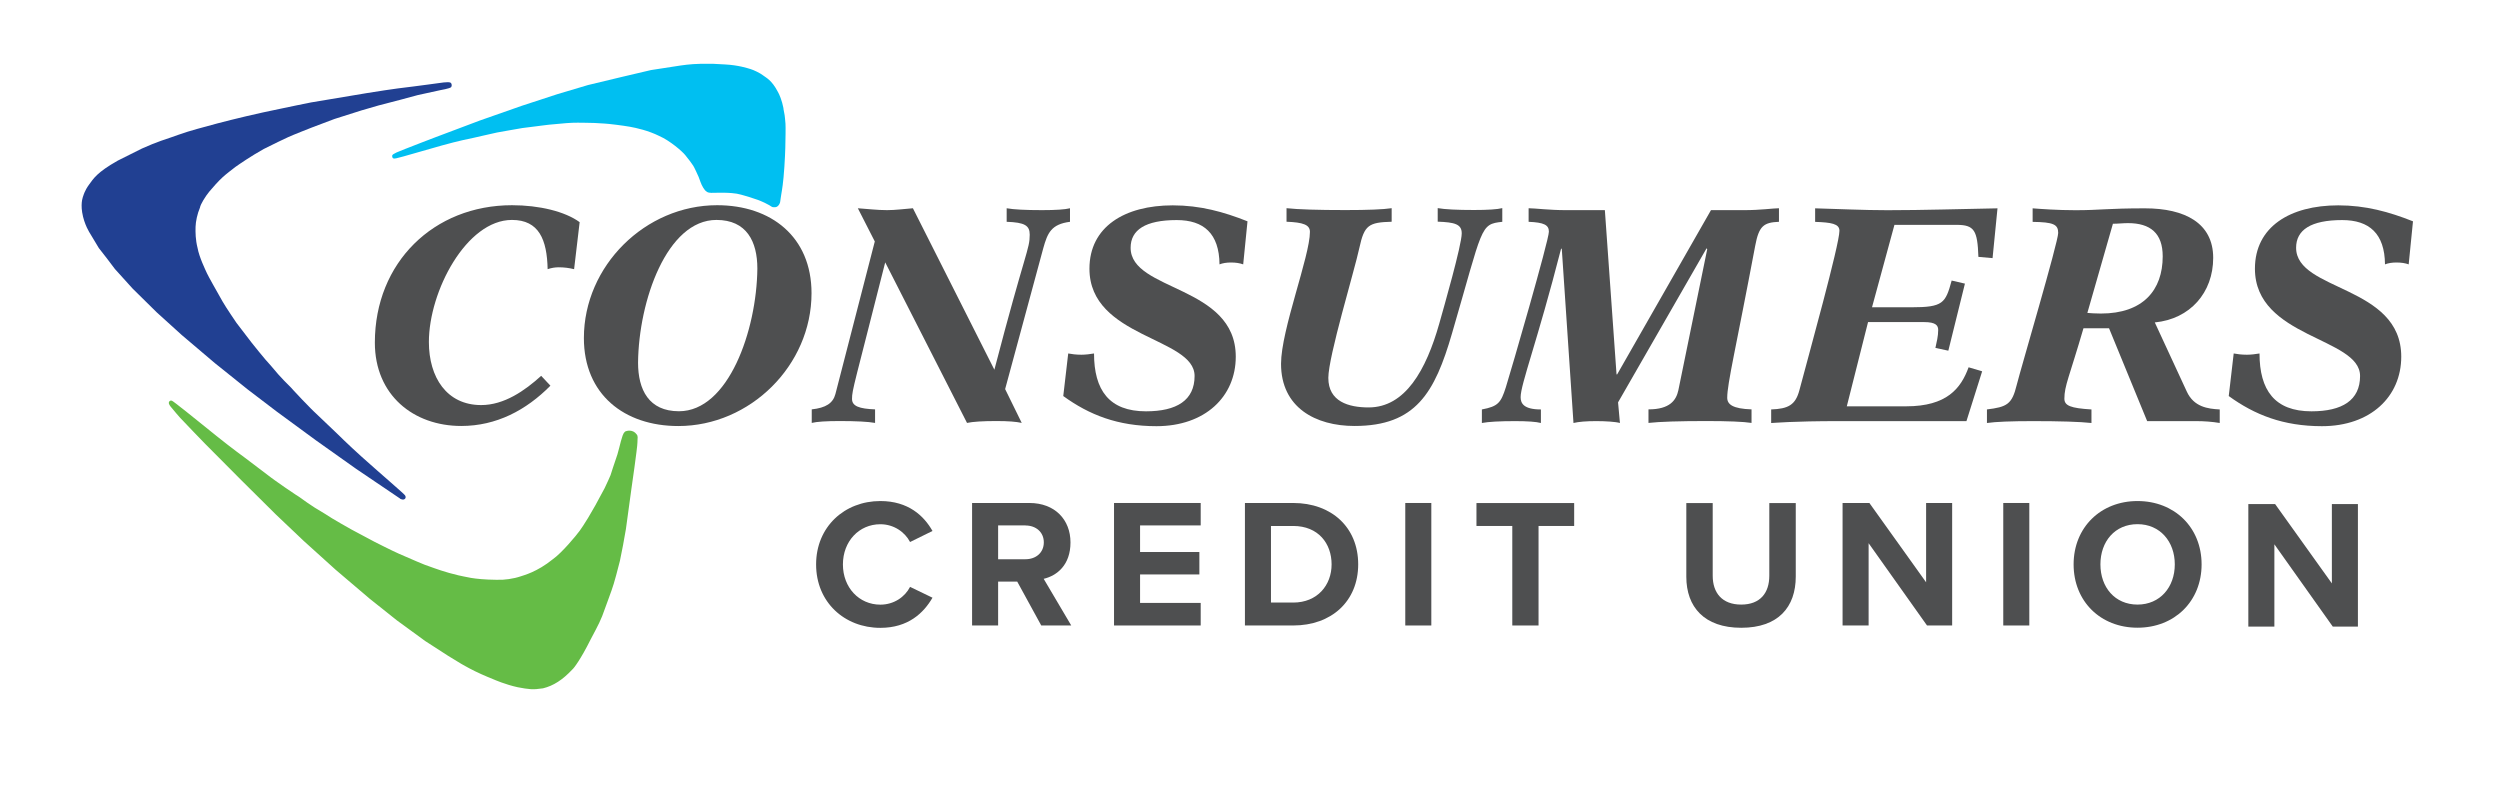
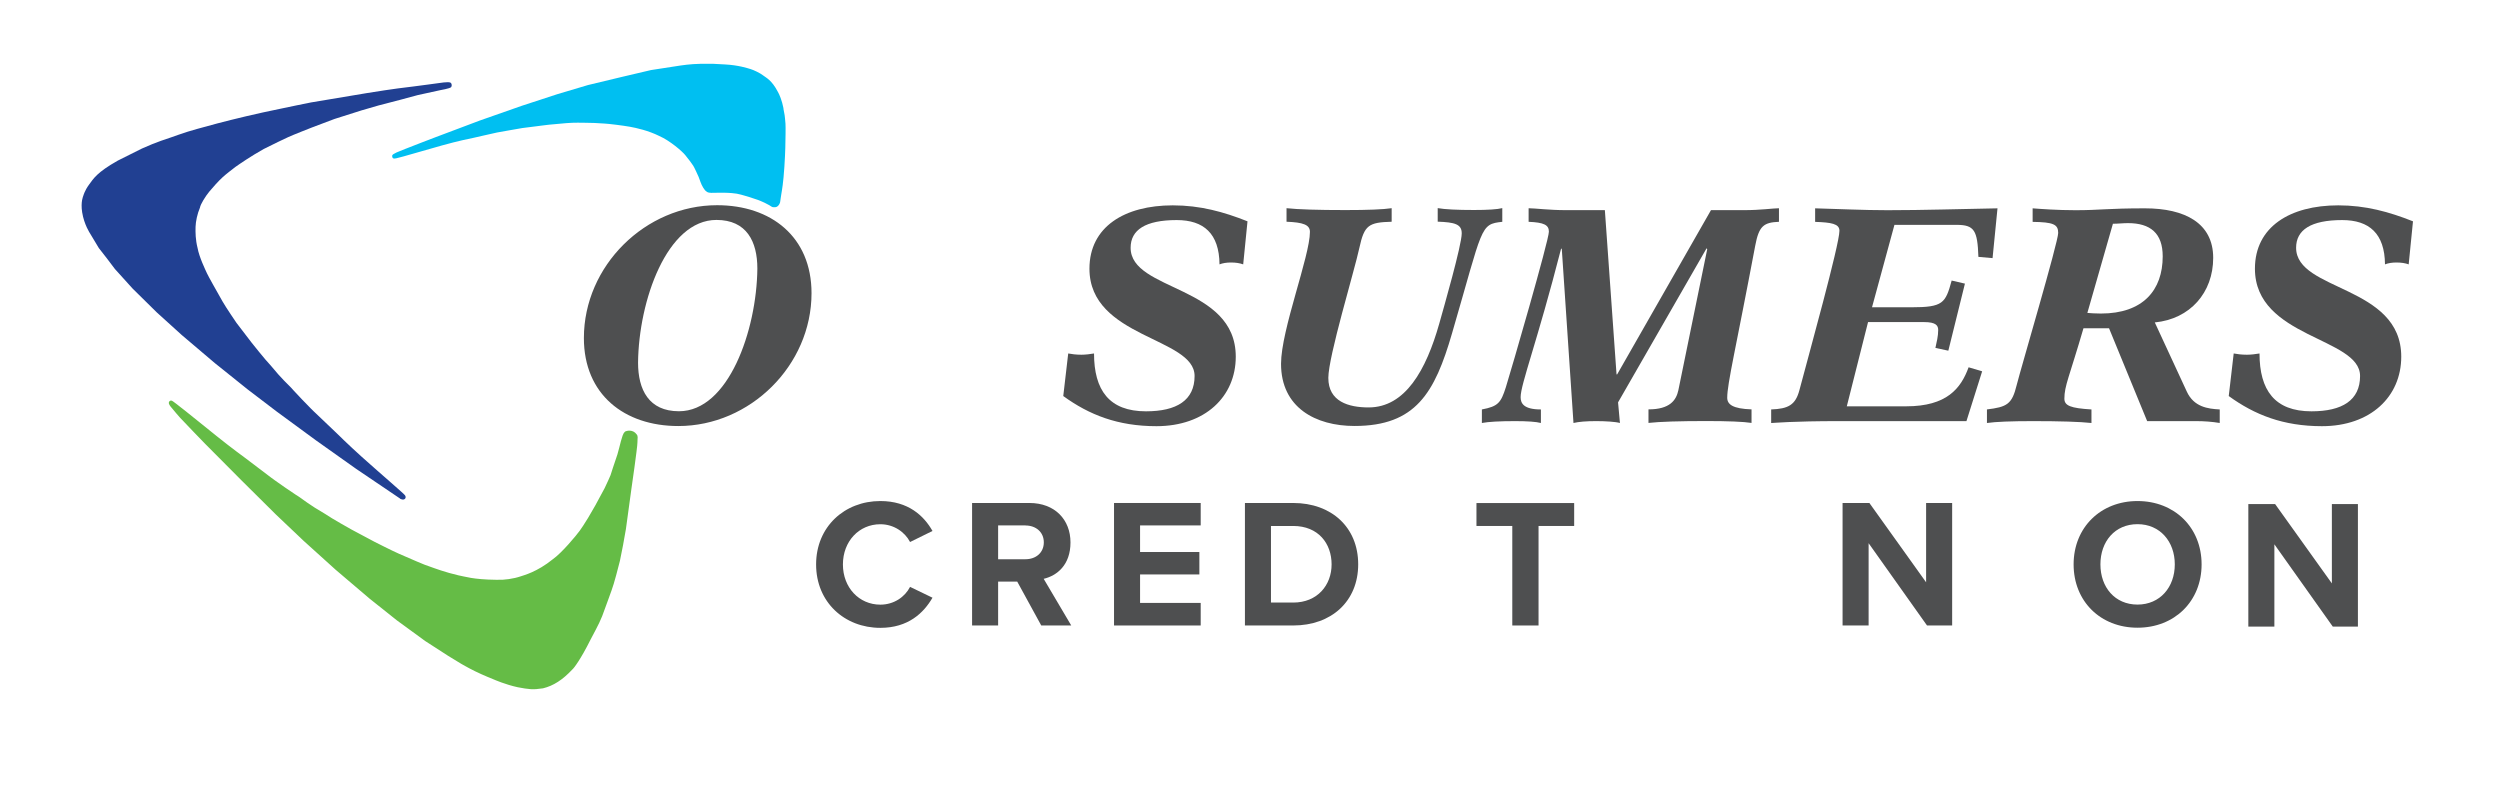
<svg xmlns="http://www.w3.org/2000/svg" id="Layer_1" viewBox="0 0 360 113.8">
  <defs>
    <style>.cls-1{fill:#65bc46;}.cls-2{fill:#4e4f50;}.cls-3{fill:#00bff1;}.cls-4{fill:#231f20;}.cls-5{fill:#214092;}</style>
  </defs>
  <path class="cls-5" d="m57.62,71.8c-.07-.03-6.33-4.28-6.33-4.28l-5.85-4.15-5.52-4.05-4.24-3.23-4.74-3.8-4.76-4.04s-3.46-3.12-3.6-3.26-3.48-3.43-3.48-3.43l-2.55-2.82-1.15-1.52-1.17-1.5-1.26-2.1s-.86-1.27-1.14-3.05c-.24-1.52.16-2.36.16-2.36,0,0,.19-.75.83-1.62s1.13-1.76,4.14-3.46c1.01-.51,3.04-1.53,3.48-1.74,2.06-.94,3.85-1.49,4.2-1.61s1.7-.61,2.4-.82,6.22-1.86,13.48-3.33c.86-.17,3.57-.76,4.27-.88s5.7-.96,8.01-1.34c3.94-.64,5.88-.86,6.67-.95s2.13-.28,2.13-.28c0,0,1.45-.2,1.48-.2,1.33-.2,1.79-.19,1.9.03s.07.44-.03.55c-.19.19-1.53.42-1.53.42l-3.25.71-2.56.69-3.08.8-2.48.72-3.88,1.23-3.26,1.23s-2.86,1.12-3.42,1.39c-.64.29-2.05.97-3.52,1.71-1.89,1.06-3.43,2.13-4.06,2.57-.6.47-1.28.97-1.86,1.5s-1.33,1.36-1.91,2.06-1.28,1.86-1.34,2.29c-.4.95-.61,1.99-.64,2.78-.02.83-.01,1.87.29,3.05.23,1.31,1.13,3.16,1.36,3.66s1.26,2.31,2.23,4.03c.46.82,2.01,3.09,2.01,3.09l2.19,2.86s1.98,2.5,2.75,3.29c.8.97,1.48,1.73,1.9,2.15s1.06,1.07,1.06,1.07c0,0,.43.5,1.57,1.69s1.62,1.65,1.62,1.65l3.35,3.19s1.64,1.63,3.62,3.41c2.79,2.5,6.2,5.41,6.23,5.55.14.24.05.4-.02.47-.23.26-.66.02-.72-.01Z" />
  <path class="cls-1" d="m89.99,62.19c-.29.19-.4.78-.58,1.34-.21.8-.26,1.06-.5,1.9-.43,1.22-.99,2.99-.99,2.99,0,0-.64,1.48-.85,1.87-2.04,3.9-3.11,5.46-3.58,6.12s-2.58,3.2-3.86,4.1c-2.31,1.88-4.24,2.33-4.61,2.47-.56.19-1.13.32-1.75.41s-1.01.11-1.79.1c-3.42-.04-4.5-.47-5.46-.64-1.9-.44-3.39-1-4.2-1.29-.56-.15-2.55-1.03-4.39-1.83-.9-.39-3.5-1.71-3.5-1.71l-3.3-1.76s-2.89-1.61-3.82-2.26c-1.12-.65-2.02-1.23-2.51-1.58s-1.27-.9-1.27-.9c0,0-.58-.35-1.98-1.32s-1.95-1.38-1.95-1.38l-3.8-2.88s-1.93-1.4-4.07-3.12c-3-2.42-6.24-5.04-6.48-5.12s-.36.1-.38.12c-.06.07-.07.18-.05.29.02.09.1.28.4.62.2.27,1.21,1.42,1.21,1.42.38.43,3.62,3.77,3.62,3.77,0,0,5.14,5.17,5.22,5.25s4.97,4.93,4.97,4.93l3.97,3.77,4.64,4.19,4.89,4.16s3.75,3,3.92,3.12,4.07,2.97,4.07,2.97l3.3,2.13,1.87,1.14s.84.5,1.99,1.07,2.76,1.21,2.76,1.21c0,0,1.6.71,3.39,1.1,1.6.3,2.16.39,3.65.16,1.51-.37,2.83-1.22,4.23-2.72.19-.14,1.19-1.42,2.63-4.32.27-.54,1.2-2.17,1.66-3.35s1.2-3.33,1.36-3.73c.33-.83,1.04-3.59,1.2-4.25s.75-3.82.86-4.56.8-5.85.8-5.85c0,0,.86-5.9.86-6.62s.13-.88-.13-1.19c-.52-.71-1.41-.54-1.7-.35Z" />
  <path class="cls-3" d="m112.83,15.63c-.23-1.19-.61-2.05-.81-2.39-.91-1.75-1.72-2.05-2.13-2.38s-1.36-.78-1.8-.91-1.75-.57-3.68-.67c-1.79-.1-1.5-.11-3.56-.09-1.43.02-2.83.24-2.83.24,0,0-4.11.63-4.28.66s-4.21.99-4.21.99l-4.87,1.17-4.43,1.32-5.05,1.65s-5.54,1.94-6.07,2.13c-.09.03-6.32,2.38-6.32,2.38,0,0-3.67,1.4-4.45,1.72-.81.32-.84.34-1.23.5-.52.26-.51.28-.58.35s-.06.22-.05.26c.02.08.03.2.19.26.28.09,1.25-.26,6.99-1.88,2.28-.64,4.11-1.01,4.56-1.1s2.3-.54,3.36-.76c1-.17,2.18-.4,3.63-.64,1.17-.15,1.98-.26,2.06-.26s1.22-.17,1.75-.22c1.46-.13,1.42-.13,2.54-.23,1.22-.1,2.25-.05,2.79-.05.98,0,1.5.04,2.66.11.59.02,2.73.29,3.68.46s2.67.55,4.24,1.33c1.55.68,3.31,2.21,3.75,2.76s.95,1.2,1.15,1.53.57,1.16.77,1.6c.16.37.34,1.06.67,1.57.08.13.19.27.19.27,0,0,.25.38.65.43.34.07.82,0,1.55.01.37,0,.84,0,1.16.02.52.03.54.02,1.27.12.63.14.65.14,1.15.29.41.12.64.19.64.19,0,0,1.13.36,1.27.42s.76.3.94.4.61.31.69.36.17.11.25.16.18.13.39.13.29,0,.41-.05.18-.12.26-.2.14-.19.19-.31.04-.09.08-.31.03-.31.14-.96.3-1.67.45-3.99.15-3.35.17-4.75-.02-1.73-.08-2.23,0-.22-.23-1.41Z" />
  <path class="cls-4" d="m109.9,38.08s.03-1.43.02-1.82" />
  <path class="cls-2" d="m117.52,81.27c0-5.42,4.1-9.12,9.25-9.12,4.02,0,6.27,2.12,7.51,4.31l-3.23,1.59c-.74-1.43-2.33-2.56-4.28-2.56-3.07,0-5.39,2.46-5.39,5.79s2.33,5.79,5.39,5.79c1.96,0,3.54-1.11,4.28-2.56l3.23,1.56c-1.27,2.19-3.49,4.34-7.51,4.34-5.16,0-9.25-3.7-9.25-9.12Z" />
  <path class="cls-2" d="m149.94,90.07l-3.46-6.32h-2.75v6.32h-3.75v-17.64h8.25c3.68,0,5.92,2.41,5.92,5.68s-1.96,4.79-3.86,5.24l3.97,6.72h-4.31Zm-2.27-14.41h-3.94v4.87h3.94c1.51,0,2.64-.95,2.64-2.43s-1.14-2.43-2.64-2.43Z" />
  <path class="cls-2" d="m160.42,90.07v-17.64h12.48v3.23h-8.73v3.83h8.54v3.23h-8.54v4.1h8.73v3.25h-12.48Z" />
  <path class="cls-2" d="m179.27,90.07v-17.64h6.95c5.53,0,9.36,3.52,9.36,8.83s-3.83,8.81-9.36,8.81h-6.95Zm3.75-3.3h3.2c3.49,0,5.53-2.51,5.53-5.5s-1.9-5.53-5.53-5.53h-3.2v11.03Z" />
-   <path class="cls-2" d="m202.36,90.07v-17.64h3.75v17.64h-3.75Z" />
  <path class="cls-2" d="m217.77,90.07v-14.33h-5.16v-3.3h14.07v3.3h-5.13v14.33h-3.78Z" />
-   <path class="cls-2" d="m242.82,72.44h3.81v10.47c0,2.46,1.35,4.15,4.1,4.15s4.05-1.69,4.05-4.15v-10.47h3.81v10.58c0,4.39-2.51,7.38-7.85,7.38s-7.91-3.01-7.91-7.35v-10.6Z" />
  <path class="cls-2" d="m277.49,90.07l-8.41-11.85v11.85h-3.75v-17.64h3.86l8.17,11.42v-11.42h3.75v17.64h-3.62Z" />
-   <path class="cls-2" d="m288.47,90.07v-17.64h3.75v17.64h-3.75Z" />
  <path class="cls-2" d="m307.8,72.15c5.34,0,9.23,3.81,9.23,9.12s-3.89,9.12-9.23,9.12-9.2-3.81-9.2-9.12,3.89-9.12,9.2-9.12Zm0,3.33c-3.25,0-5.34,2.49-5.34,5.79s2.09,5.79,5.34,5.79,5.37-2.51,5.37-5.79-2.12-5.79-5.37-5.79Z" />
  <path class="cls-2" d="m335.92,90.23l-8.41-11.85v11.85h-3.75v-17.64h3.86l8.17,11.42v-11.42h3.75v17.64h-3.62Z" />
-   <path class="cls-2" d="m82.66,38.76c-.71-.18-1.46-.27-2.21-.27-.53,0-1.06.09-1.59.27-.09-4.25-1.24-7.09-5.14-7.09-6.55,0-11.96,10.27-11.96,17.58,0,5.09,2.57,9.08,7.53,9.08,3.32,0,6.29-2.08,8.64-4.21l1.33,1.42c-3.5,3.54-7.79,5.8-12.84,5.8-6.86,0-12.44-4.43-12.44-12,0-11.56,8.5-19.79,19.75-19.79,3.9,0,7.62.89,9.74,2.44l-.8,6.78Z" />
  <path class="cls-2" d="m103.26,29.55c7.79,0,13.6,4.56,13.6,12.67,0,10.41-8.86,19.13-19.18,19.13-7.79,0-13.6-4.56-13.6-12.67,0-10.41,8.86-19.13,19.18-19.13Zm-5.49,29.67c7.13,0,11.2-11.65,11.29-20.55,0-3.9-1.55-7-5.89-7-7.13,0-11.2,11.65-11.29,20.55,0,3.9,1.55,7,5.89,7Z" />
-   <path class="cls-2" d="m147.14,60.9c-.84-.18-1.9-.27-3.68-.27-1.95,0-3.37.09-4.21.27l-11.78-23.12c-4.43,17.54-4.78,18.33-4.78,19.66,0,1.06,1.06,1.42,3.32,1.51v1.95c-.97-.18-2.75-.27-5.09-.27-1.95,0-3.32.09-4.03.27v-1.95c2.04-.22,3.06-.89,3.41-2.21l5.67-21.97-2.44-4.78c1.37.09,2.79.27,4.21.27,1.24,0,2.48-.18,3.72-.27l11.73,23.25c4.47-17.14,5.09-17.31,5.09-19.44,0-1.33-.71-1.77-3.32-1.86v-1.95c.97.18,2.75.27,5.09.27,1.95,0,3.32-.09,4.03-.27v1.95c-2.7.35-3.23,1.59-3.85,3.81l-5.49,20.28,2.39,4.87Z" />
  <path class="cls-2" d="m153.83,50.9c.49.09,1.11.18,1.9.18.57,0,1.28-.09,1.81-.18,0,5.27,2.17,8.33,7.48,8.33,4.43,0,7-1.59,7-5.09,0-5.58-15.14-5.45-15.14-15.45,0-6.02,5.05-9.12,12-9.12,3.94,0,7.31.93,10.76,2.3l-.62,6.2c-.49-.18-1.06-.27-1.77-.27-.62,0-1.2.09-1.64.27-.04-4.43-2.26-6.38-6.16-6.38-4.52,0-6.64,1.42-6.64,3.99,0,6.29,15.14,5.36,15.14,15.68,0,5.76-4.43,10.01-11.42,10.01-5.58,0-9.7-1.64-13.42-4.34l.71-6.11Z" />
-   <path class="cls-2" d="m216.35,31.94c-3.28.35-2.75.62-7.26,16.07-2.48,8.55-5.22,13.33-14.04,13.33-5.62,0-10.58-2.66-10.58-8.95,0-4.87,4.16-15.5,4.16-19,0-1.02-.97-1.37-3.37-1.46v-1.95c1.64.18,4.56.27,8.5.27,3.19,0,5.44-.09,6.64-.27v1.95c-3.32.09-3.94.49-4.65,3.76-.71,3.32-4.47,15.63-4.47,18.73,0,3.41,2.92,4.25,5.8,4.25,5.27,0,8.28-5.36,10.18-12.09.66-2.35,3.23-11.29,3.23-12.98,0-1.33-1.02-1.59-3.46-1.68v-1.95c1.02.18,2.79.27,5.23.27,1.95,0,3.37-.09,4.07-.27v1.95Z" />
+   <path class="cls-2" d="m216.35,31.94c-3.28.35-2.75.62-7.26,16.07-2.48,8.55-5.22,13.33-14.04,13.33-5.62,0-10.58-2.66-10.58-8.95,0-4.87,4.16-15.5,4.16-19,0-1.02-.97-1.37-3.37-1.46v-1.95c1.64.18,4.56.27,8.5.27,3.19,0,5.44-.09,6.64-.27v1.95c-3.32.09-3.94.49-4.65,3.76-.71,3.32-4.47,15.63-4.47,18.73,0,3.41,2.92,4.25,5.8,4.25,5.27,0,8.28-5.36,10.18-12.09.66-2.35,3.23-11.29,3.23-12.98,0-1.33-1.02-1.59-3.46-1.68v-1.95c1.02.18,2.79.27,5.23.27,1.95,0,3.37-.09,4.07-.27v1.95" />
  <path class="cls-2" d="m256.16,31.94c-2.21.09-2.88.62-3.41,3.45-2.79,14.79-4.03,19.84-4.03,21.88,0,.97.8,1.59,3.5,1.68v1.95c-1.15-.18-3.41-.27-6.51-.27-3.85,0-6.73.09-8.33.27v-1.95c3.1,0,3.99-1.33,4.3-2.74l4.16-20.33-.09-.13-12.75,22.19.27,2.97c-.62-.18-2.08-.27-3.41-.27-1.46,0-2.52.09-3.28.27l-1.68-25.02-.09-.13c-3.45,13.46-5.84,19.57-5.84,21.43,0,.89.44,1.77,2.92,1.77v1.95c-.66-.18-1.95-.27-3.72-.27-2.22,0-3.85.09-4.78.27v-1.95c2.35-.44,2.74-.97,3.45-3.19.75-2.39,6.2-21.17,6.2-22.41,0-.97-.71-1.33-2.92-1.42v-1.95h.09c.8,0,2.92.27,5.27.27h5.62l1.68,23.65h.09l13.51-23.65h4.78c2.35,0,4.21-.27,4.92-.27h.09v1.95Z" />
  <path class="cls-2" d="m282.95,40.84l-2.39,9.66-1.86-.4c.18-.84.4-1.68.4-2.57,0-.62-.27-1.15-2.04-1.15h-8.06l-3.06,12.13h8.55c5.85,0,7.88-2.57,8.99-5.62l1.95.58-2.26,7.17h-18.29c-6.82,0-9.48.27-9.74.27h-.09v-1.95c2.44-.09,3.5-.62,4.07-2.79,1.37-5.18,5.76-20.95,5.76-22.94,0-1.02-1.2-1.2-3.5-1.28v-1.95c3.45.09,6.95.27,10.41.27,5.27,0,10.58-.18,15.85-.27l-.71,7.17-2.04-.18c-.13-3.81-.58-4.61-3.14-4.61h-8.95l-3.23,11.87h5.67c4.56,0,4.91-.58,5.8-3.85l1.9.44Z" />
  <path class="cls-2" d="m286.1,58.96c2.92-.35,3.63-.75,4.3-3.5.66-2.61,5.98-20.59,5.98-21.92,0-1.24-.71-1.55-3.68-1.59v-1.95c1.15.09,3.59.27,6.16.27,3.54,0,4.61-.27,10.01-.27,5.76,0,9.83,2.13,9.83,7.13s-3.32,8.81-8.41,9.3l4.61,9.96c1.02,2.21,3.01,2.48,4.74,2.57v1.95c-1.06-.18-2.21-.27-3.41-.27h-7.04l-5.49-13.37h-3.68c-2.04,7-2.75,8.28-2.75,10.14,0,1.02.93,1.37,3.9,1.55v1.95c-1.64-.18-4.51-.27-8.41-.27-3.14,0-5.4.09-6.64.27v-1.95Zm14.48-13.9c.49.04,1.15.09,1.95.09,6.07,0,8.9-3.37,8.9-8.24,0-3.32-1.77-4.78-5-4.78-.71,0-1.46.09-2.17.09l-3.68,12.84Z" />
  <path class="cls-2" d="m321.66,50.9c.49.09,1.11.18,1.9.18.58,0,1.28-.09,1.81-.18,0,5.27,2.17,8.33,7.48,8.33,4.43,0,7-1.59,7-5.09,0-5.58-15.14-5.45-15.14-15.45,0-6.02,5.05-9.12,12-9.12,3.94,0,7.31.93,10.76,2.3l-.62,6.2c-.49-.18-1.07-.27-1.77-.27-.62,0-1.2.09-1.64.27-.04-4.43-2.26-6.38-6.16-6.38-4.52,0-6.64,1.42-6.64,3.99,0,6.29,15.14,5.36,15.14,15.68,0,5.76-4.43,10.01-11.42,10.01-5.58,0-9.7-1.64-13.42-4.34l.71-6.11Z" />
</svg>